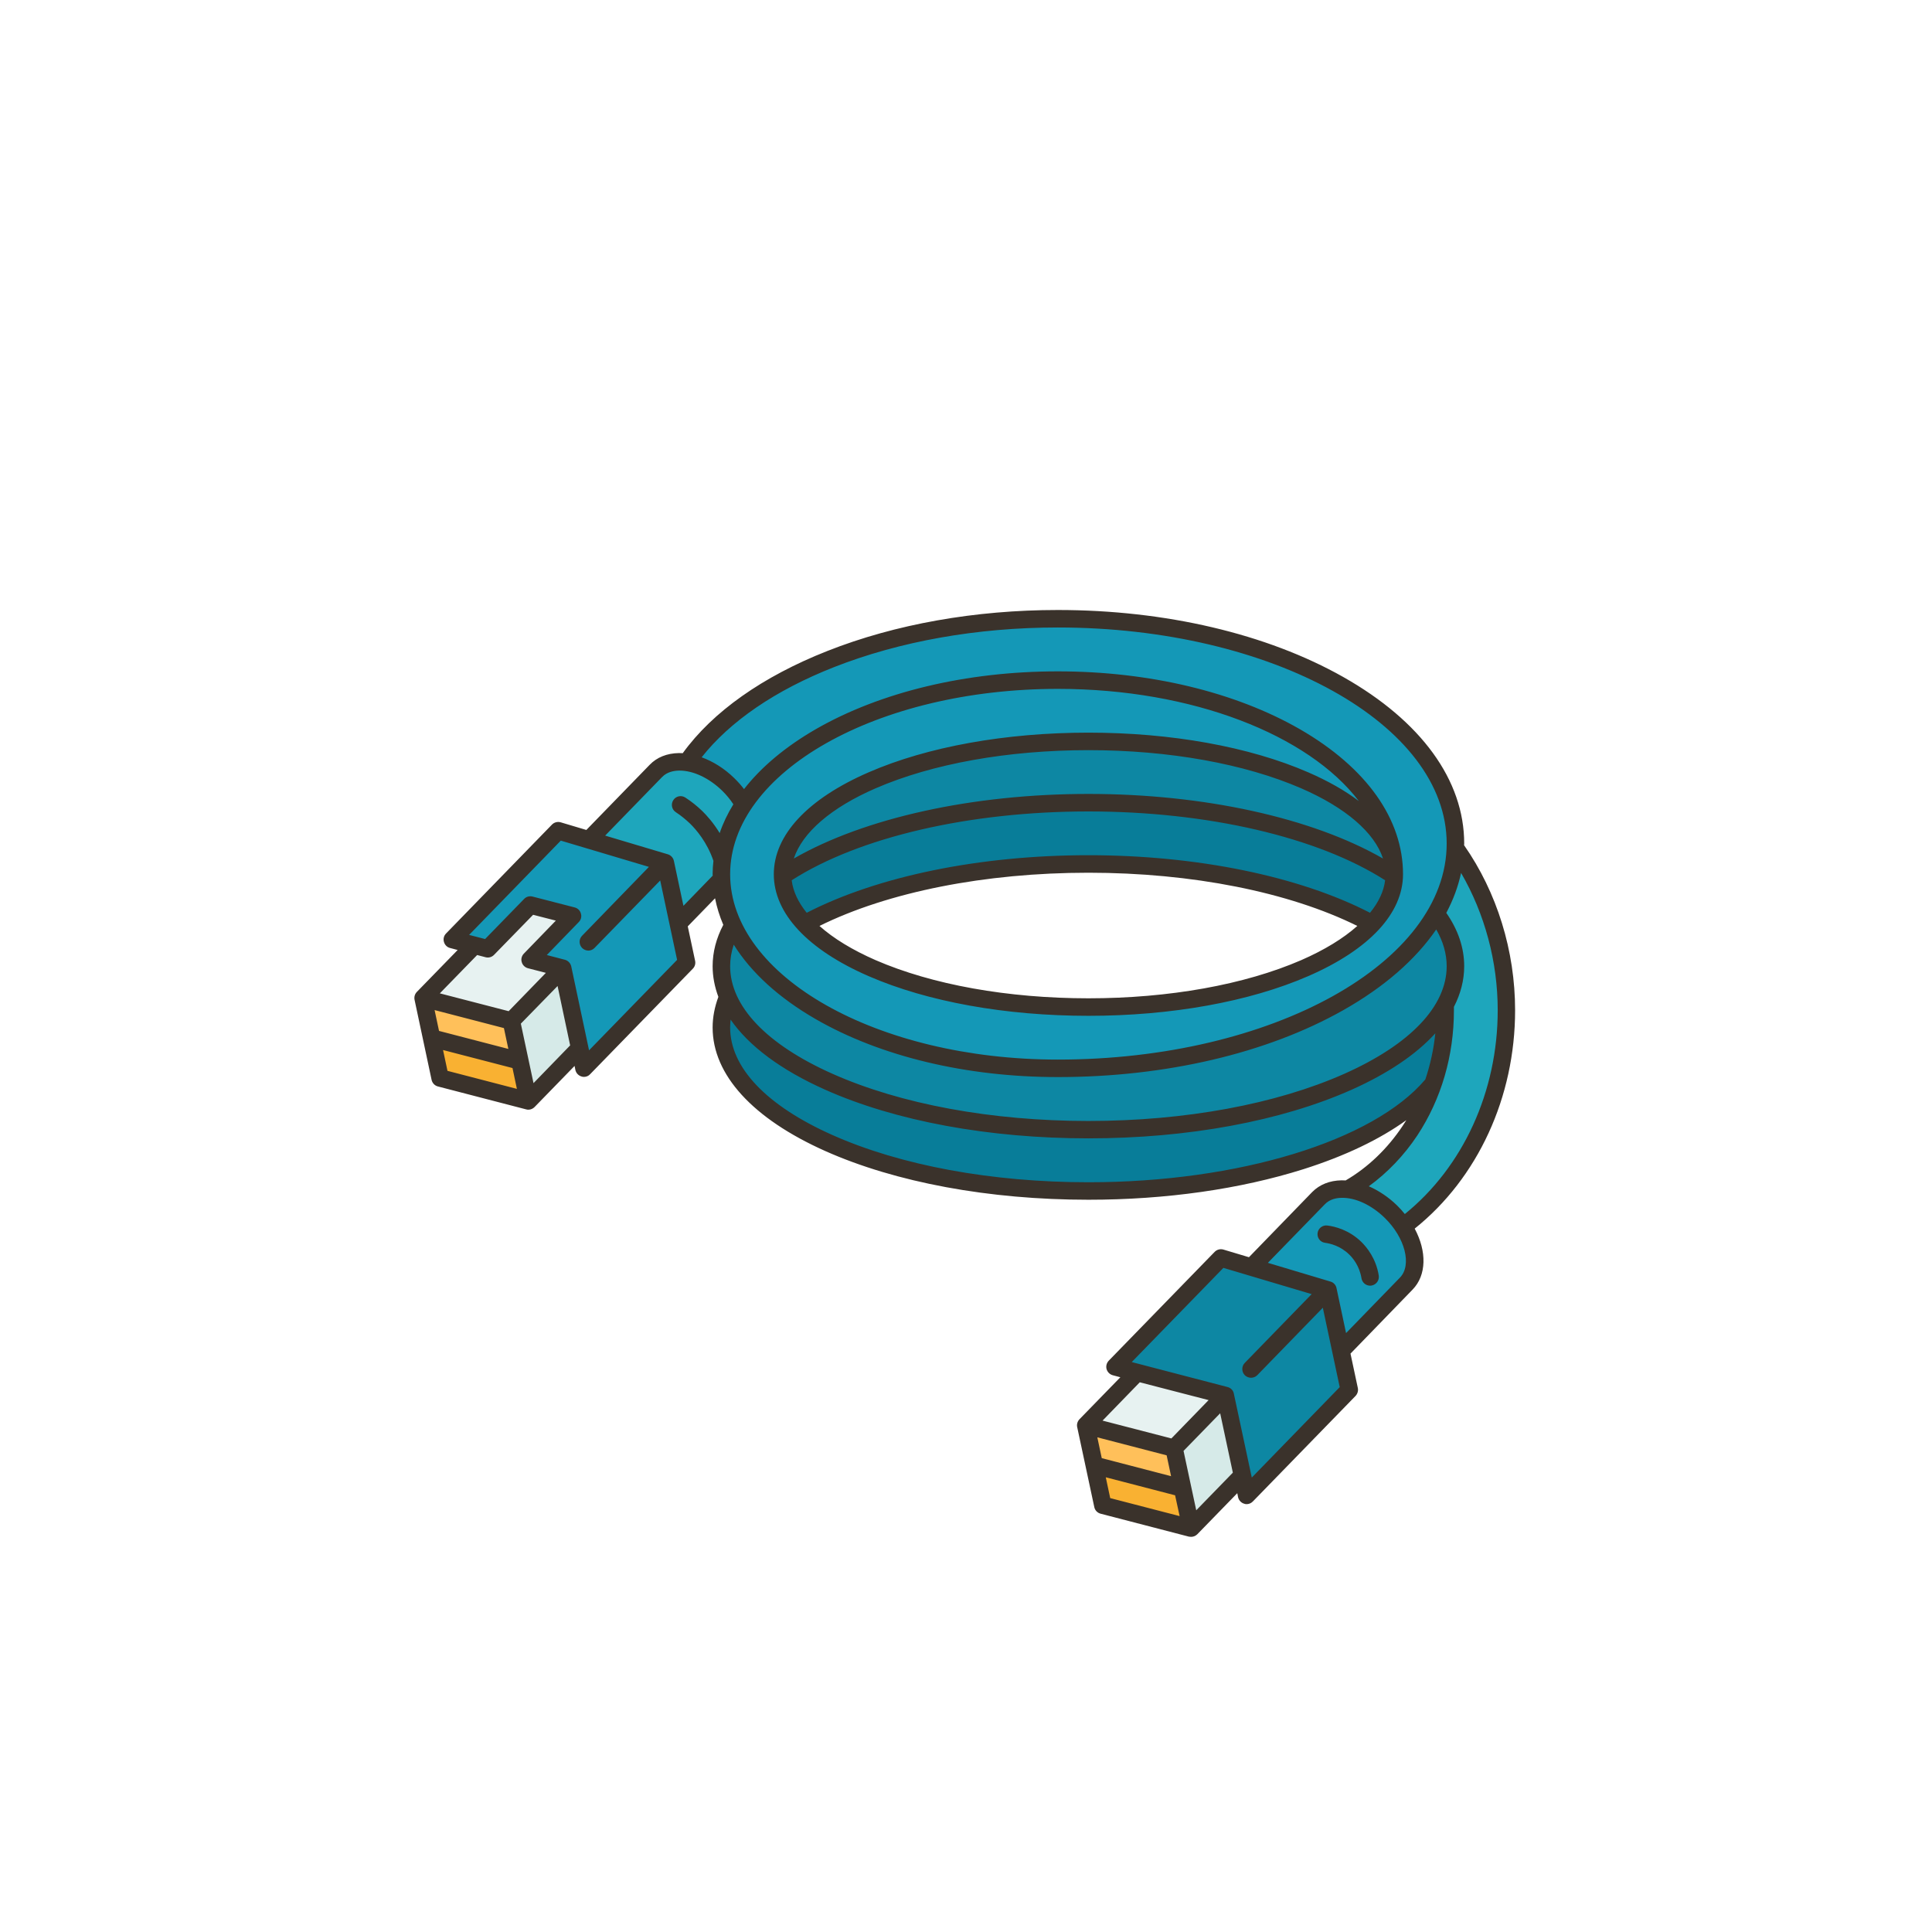
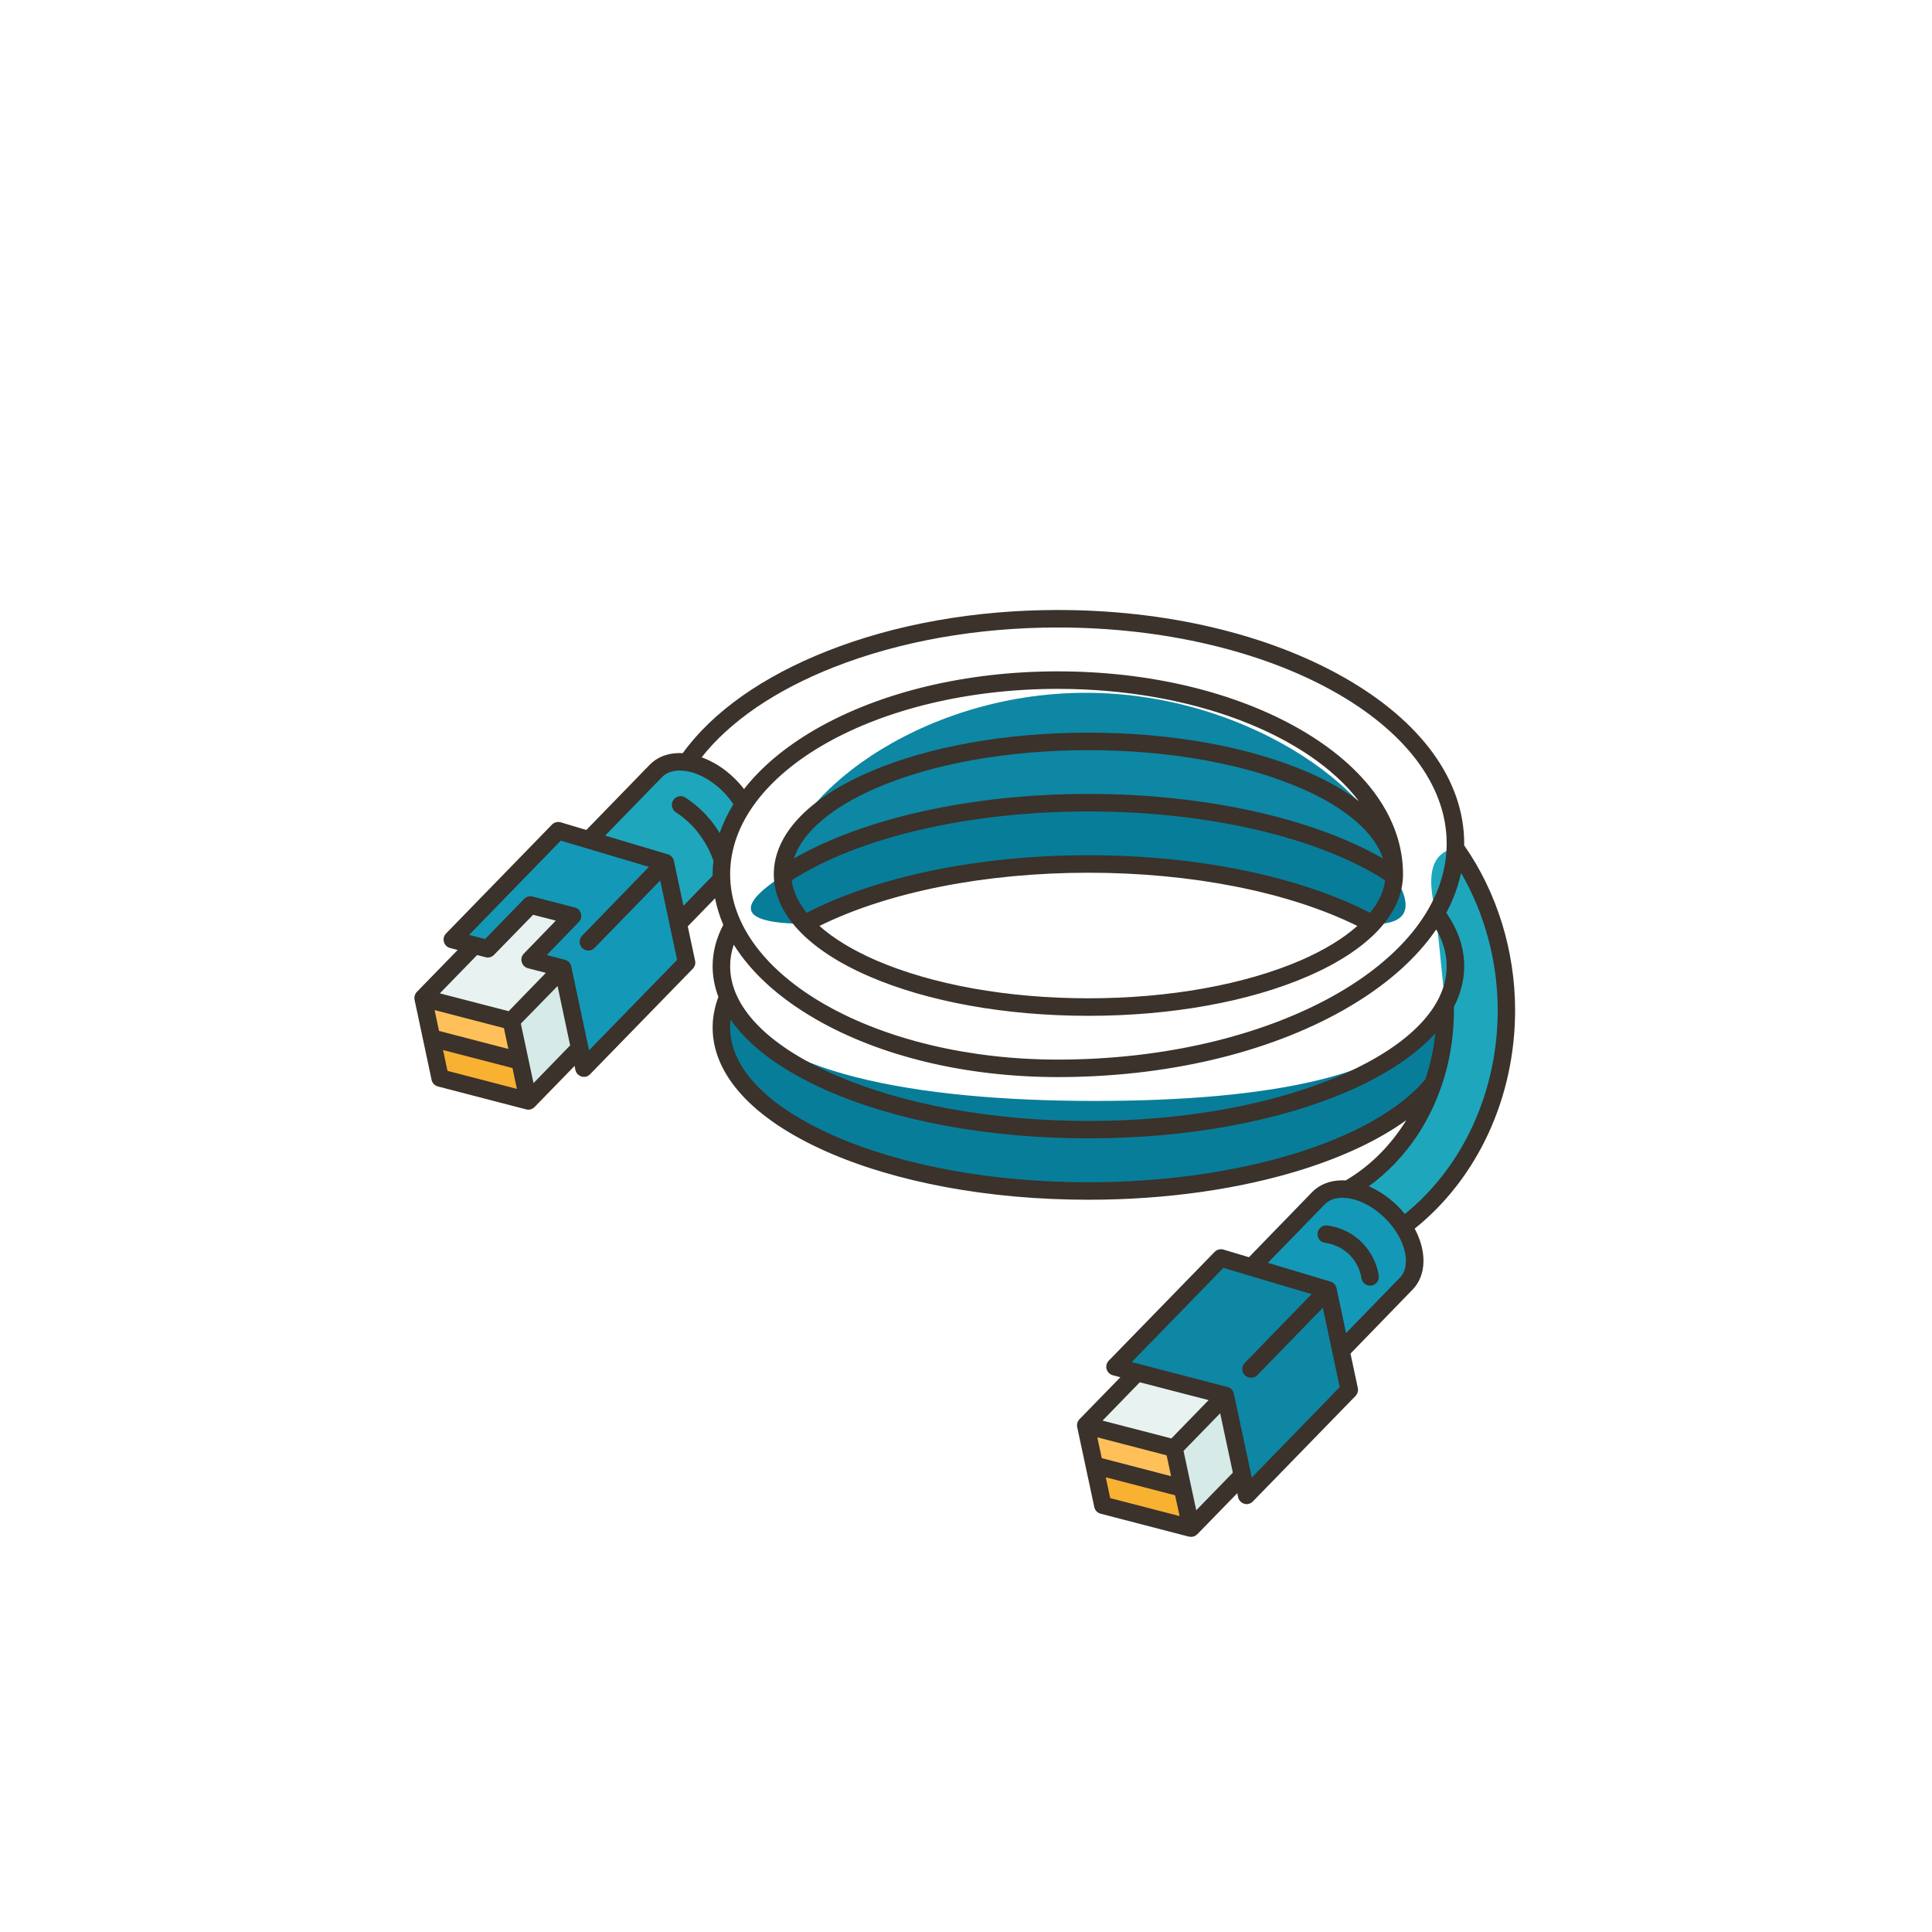
<svg xmlns="http://www.w3.org/2000/svg" width="100" zoomAndPan="magnify" viewBox="0 0 75 75" height="100" preserveAspectRatio="xMidYMid meet" version="1.0">
  <defs>
    <clipPath id="66b0aff762">
      <path d="M 52 32 L 58.816 32 L 58.816 48 L 52 48 Z M 52 32 " clip-rule="nonzero" />
    </clipPath>
    <clipPath id="db591275f3">
      <path d="M 16.066 40 L 21 40 L 21 43 L 16.066 43 Z M 16.066 40 " clip-rule="nonzero" />
    </clipPath>
    <clipPath id="ac6b075f74">
      <path d="M 42 56 L 47 56 L 47 59.672 L 42 59.672 Z M 42 56 " clip-rule="nonzero" />
    </clipPath>
    <clipPath id="b78ef28959">
      <path d="M 16.066 38 L 21 38 L 21 42 L 16.066 42 Z M 16.066 38 " clip-rule="nonzero" />
    </clipPath>
    <clipPath id="4a233c8eac">
      <path d="M 45 54 L 49 54 L 49 59.672 L 45 59.672 Z M 45 54 " clip-rule="nonzero" />
    </clipPath>
    <clipPath id="c50ebdb215">
      <path d="M 16.066 34 L 23 34 L 23 40 L 16.066 40 Z M 16.066 34 " clip-rule="nonzero" />
    </clipPath>
    <clipPath id="81042b1660">
      <path d="M 16.066 23.672 L 58.816 23.672 L 58.816 59.672 L 16.066 59.672 Z M 16.066 23.672 " clip-rule="nonzero" />
    </clipPath>
  </defs>
  <g clip-path="url(#66b0aff762)">
    <path fill="#1ea6bc" d="M 56.496 32.918 C 55.461 33.129 55.41 34.125 55.742 35.457 L 56.102 39.004 L 55.629 42.074 C 55.41 42.719 55.109 43.328 54.734 43.891 C 54.098 44.855 53.262 45.641 52.32 46.172 L 54.469 47.609 C 56.938 45.77 58.48 42.66 58.48 39.219 C 58.48 36.902 57.766 34.688 56.496 32.918 Z M 56.496 32.918 " fill-opacity="1" fill-rule="nonzero" />
  </g>
  <path fill="#087d99" d="M 42.25 29.875 C 47.207 29.875 51.57 32.285 54.125 33.996 C 54.887 35.195 54.695 35.902 53.266 35.867 L 53.246 35.852 C 50.633 34.438 46.68 33.539 42.254 33.539 C 37.812 33.539 33.848 34.445 31.234 35.863 C 28.488 35.844 28.723 35.078 30.379 33.996 C 32.934 32.285 37.297 29.875 42.25 29.875 Z M 42.25 29.875 " fill-opacity="1" fill-rule="nonzero" />
  <path fill="#087d99" d="M 56.102 39.004 C 56.102 39.074 56.105 39.145 56.105 39.219 C 56.105 40.211 55.941 41.176 55.629 42.074 C 53.629 44.5 48.395 46.234 42.254 46.234 C 34.383 46.234 28.004 43.391 28.004 39.887 C 28.004 39.48 28.09 39.082 28.254 38.695 C 29.504 41.633 35.539 42.738 42.496 42.738 C 49.207 42.738 54.59 41.785 56.102 39.004 Z M 56.102 39.004 " fill-opacity="1" fill-rule="nonzero" />
-   <path fill="#0d87a3" d="M 55.742 35.457 C 56.234 36.102 56.5 36.789 56.5 37.508 C 56.5 38.023 56.363 38.523 56.102 39.004 C 54.59 41.785 48.965 43.852 42.254 43.852 C 35.297 43.852 29.504 41.633 28.254 38.695 C 28.09 38.312 28.004 37.914 28.004 37.508 C 28.004 36.957 28.16 36.422 28.457 35.914 C 29.961 39.117 35.227 40.16 41.254 40.16 C 48.105 40.16 53.723 38.949 55.742 35.457 Z M 55.742 35.457 " fill-opacity="1" fill-rule="nonzero" />
  <path fill="#0d87a3" d="M 54.125 33.996 C 51.57 32.285 47.207 31.16 42.254 31.16 C 37.297 31.16 32.934 32.285 30.379 33.996 C 30.379 33.977 30.379 33.957 30.379 33.938 C 30.379 31.09 35.594 26.895 42.148 26.895 C 48.656 26.895 54.043 31.055 54.125 33.871 C 54.125 33.891 54.125 33.914 54.125 33.938 C 54.125 33.957 54.125 33.977 54.125 33.996 Z M 54.125 33.996 " fill-opacity="1" fill-rule="nonzero" />
-   <path fill="#1498b7" d="M 41.062 24.02 C 34.504 24.02 28.902 26.336 26.668 29.598 C 26.215 31.809 26.43 33.5 28.008 34.129 C 28.035 34.742 28.188 35.34 28.457 35.914 C 29.961 39.117 35.035 41.473 41.062 41.473 C 47.914 41.473 53.723 38.949 55.742 35.457 C 56.203 34.656 56.469 33.801 56.496 32.918 C 56.5 32.859 56.5 32.805 56.5 32.746 C 56.5 27.93 49.59 24.02 41.062 24.02 Z M 54.125 33.996 C 54.105 34.656 53.805 35.289 53.266 35.867 C 51.508 37.758 47.238 39.094 42.254 39.094 C 37.262 39.094 32.992 37.758 31.234 35.863 C 30.699 35.285 30.395 34.656 30.379 33.996 C 30.379 33.977 30.379 33.957 30.379 33.938 C 30.379 31.09 35.695 28.781 42.254 28.781 C 48.758 28.781 54.043 31.055 54.125 33.871 C 54.125 33.891 54.125 33.914 54.125 33.938 C 54.125 33.957 54.125 33.977 54.125 33.996 Z M 54.125 33.996 " fill-opacity="1" fill-rule="nonzero" />
  <path fill="#1498b7" d="M 54.469 47.609 C 55.004 48.422 55.078 49.328 54.59 49.832 L 52.055 52.441 L 49.168 51.781 L 48.586 49.191 L 51.184 46.512 C 51.461 46.227 51.867 46.121 52.32 46.172 C 52.867 46.234 53.477 46.531 53.992 47.035 C 54.18 47.215 54.336 47.41 54.469 47.609 Z M 54.469 47.609 " fill-opacity="1" fill-rule="nonzero" />
  <path fill="#1ea6bc" d="M 28.039 33.379 C 28.016 33.562 28.004 33.75 28.004 33.938 C 28.004 34 28.004 34.062 28.008 34.129 L 26.332 35.855 L 24.441 34.82 L 22.859 32.605 L 25.461 29.926 C 25.75 29.629 26.188 29.523 26.668 29.598 C 27.195 29.676 27.773 29.969 28.266 30.449 C 28.516 30.691 28.719 30.961 28.871 31.234 C 28.418 31.906 28.133 32.629 28.039 33.379 Z M 28.039 33.379 " fill-opacity="1" fill-rule="nonzero" />
  <g clip-path="url(#db591275f3)">
    <path fill="#f9b132" d="M 20.18 41.184 C 20.52 41.238 20.586 41.848 20.512 42.738 L 17.086 41.848 L 16.754 40.297 C 17.797 39.945 18.949 40.305 20.18 41.184 Z M 20.18 41.184 " fill-opacity="1" fill-rule="nonzero" />
  </g>
  <g clip-path="url(#ac6b075f74)">
    <path fill="#f9b132" d="M 45.906 57.77 C 46.324 57.891 46.34 58.527 46.238 59.32 L 42.809 58.434 L 42.48 56.879 C 43.469 56.203 44.621 56.559 45.906 57.77 Z M 45.906 57.77 " fill-opacity="1" fill-rule="nonzero" />
  </g>
  <path fill="#ffc05a" d="M 45.578 56.219 C 46.184 56.371 46.344 56.852 45.906 57.77 L 42.48 56.879 L 42.148 55.328 C 43.492 54.859 44.637 55.141 45.578 56.219 Z M 45.578 56.219 " fill-opacity="1" fill-rule="nonzero" />
  <g clip-path="url(#b78ef28959)">
    <path fill="#ffc05a" d="M 19.852 39.633 C 20.555 39.883 20.766 40.355 20.18 41.184 L 16.754 40.297 L 16.426 38.742 C 17.965 38.449 19.086 38.773 19.852 39.633 Z M 19.852 39.633 " fill-opacity="1" fill-rule="nonzero" />
  </g>
  <path fill="#d6eae8" d="M 21.844 37.586 C 22.566 37.91 22.91 38.773 22.504 40.688 L 20.512 42.738 L 20.18 41.184 L 19.852 39.633 C 19.723 38.273 20.594 37.77 21.844 37.586 Z M 21.844 37.586 " fill-opacity="1" fill-rule="nonzero" />
  <g clip-path="url(#4a233c8eac)">
    <path fill="#d6eae8" d="M 47.566 54.172 C 48.402 54.41 48.621 55.449 48.23 57.273 L 46.238 59.32 L 45.906 57.77 L 45.578 56.219 C 45.578 54.855 46.262 54.195 47.566 54.172 Z M 47.566 54.172 " fill-opacity="1" fill-rule="nonzero" />
  </g>
  <path fill="#e7f2f1" d="M 47.566 54.172 L 45.578 56.219 L 42.148 55.328 L 44.141 53.281 C 45.871 52.637 47.113 52.77 47.566 54.172 Z M 47.566 54.172 " fill-opacity="1" fill-rule="nonzero" />
  <g clip-path="url(#c50ebdb215)">
    <path fill="#e7f2f1" d="M 20.59 35.133 L 18.953 35.773 L 18.414 36.695 L 16.426 38.742 L 19.852 39.633 L 21.844 37.586 L 22.227 35.559 C 22.258 34.609 21.543 34.703 20.59 35.133 Z M 20.59 35.133 " fill-opacity="1" fill-rule="nonzero" />
  </g>
  <path fill="#0d87a3" d="M 51.551 50.074 L 52.055 52.441 L 52.379 53.953 L 48.395 58.051 L 48.23 57.273 L 47.566 54.172 L 44.141 53.281 L 43.285 53.059 L 47.395 48.836 L 48.586 49.191 Z M 51.551 50.074 " fill-opacity="1" fill-rule="nonzero" />
  <path fill="#1498b7" d="M 25.828 33.488 L 26.332 35.855 L 26.652 37.367 L 22.668 41.465 L 22.504 40.688 L 21.844 37.586 L 20.578 37.258 C 21.129 36.691 21.676 36.125 22.227 35.559 C 21.68 35.414 21.137 35.273 20.59 35.133 L 18.938 36.832 L 18.414 36.695 L 17.559 36.473 L 21.668 32.25 L 22.859 32.605 Z M 25.828 33.488 " fill-opacity="1" fill-rule="nonzero" />
  <g clip-path="url(#81042b1660)">
    <path fill="#3a322b" d="M 56.84 32.746 C 56.84 30.289 55.172 27.992 52.145 26.281 C 49.18 24.605 45.246 23.68 41.066 23.68 C 37.848 23.68 34.754 24.23 32.121 25.27 C 29.605 26.262 27.668 27.629 26.504 29.238 C 26.453 29.234 26.402 29.234 26.352 29.234 C 25.891 29.242 25.5 29.398 25.219 29.691 L 22.762 32.219 L 21.766 31.922 C 21.645 31.887 21.512 31.922 21.426 32.012 L 17.316 36.238 C 17.23 36.324 17.199 36.449 17.234 36.566 C 17.266 36.68 17.355 36.773 17.473 36.801 L 17.766 36.879 L 16.18 38.508 C 16.102 38.59 16.07 38.703 16.094 38.816 L 16.754 41.918 C 16.781 42.043 16.875 42.145 17 42.176 L 20.426 43.066 C 20.453 43.074 20.484 43.078 20.512 43.078 C 20.602 43.078 20.691 43.039 20.754 42.973 L 22.305 41.379 L 22.336 41.535 C 22.363 41.656 22.453 41.754 22.574 41.789 C 22.605 41.801 22.637 41.805 22.668 41.805 C 22.758 41.805 22.848 41.77 22.91 41.699 L 26.895 37.605 C 26.977 37.523 27.008 37.406 26.984 37.297 L 26.699 35.961 L 27.758 34.871 C 27.828 35.223 27.934 35.566 28.078 35.902 C 27.805 36.422 27.664 36.961 27.664 37.508 C 27.664 37.91 27.742 38.309 27.887 38.699 C 27.742 39.09 27.664 39.488 27.664 39.887 C 27.664 41.723 29.219 43.426 32.039 44.684 C 34.773 45.902 38.398 46.574 42.254 46.574 C 45.266 46.574 48.152 46.16 50.602 45.387 C 52.215 44.875 53.562 44.23 54.594 43.484 C 54.547 43.559 54.5 43.633 54.453 43.703 C 53.867 44.586 53.105 45.32 52.238 45.824 C 52.188 45.82 52.133 45.82 52.078 45.82 C 51.617 45.828 51.227 45.984 50.941 46.273 L 48.484 48.805 L 47.492 48.508 C 47.371 48.473 47.238 48.508 47.152 48.598 L 43.043 52.82 C 42.957 52.91 42.926 53.035 42.957 53.148 C 42.992 53.266 43.082 53.355 43.199 53.387 L 43.492 53.465 L 41.906 55.094 C 41.828 55.176 41.793 55.289 41.816 55.398 L 42.48 58.504 C 42.504 58.629 42.602 58.73 42.727 58.762 L 46.152 59.652 C 46.18 59.656 46.207 59.66 46.238 59.66 C 46.328 59.66 46.414 59.625 46.48 59.559 L 48.031 57.965 L 48.062 58.121 C 48.09 58.242 48.18 58.34 48.301 58.375 C 48.332 58.387 48.363 58.391 48.395 58.391 C 48.484 58.391 48.574 58.352 48.637 58.285 L 52.621 54.191 C 52.699 54.109 52.734 53.992 52.711 53.883 L 52.426 52.547 L 54.832 50.066 C 55.387 49.5 55.387 48.57 54.918 47.695 C 57.363 45.738 58.816 42.598 58.816 39.219 C 58.816 36.91 58.113 34.641 56.836 32.812 C 56.84 32.793 56.84 32.77 56.84 32.746 Z M 32.367 25.902 C 34.926 24.895 37.93 24.359 41.066 24.359 C 49.387 24.359 56.16 28.121 56.16 32.746 C 56.16 37.371 49.387 41.133 41.066 41.133 C 34.051 41.133 28.344 37.906 28.344 33.938 C 28.344 29.969 34.051 26.742 41.066 26.742 C 46.297 26.742 50.801 28.535 52.75 31.098 C 52.215 30.691 51.555 30.316 50.781 29.98 C 48.5 28.988 45.469 28.441 42.254 28.441 C 39.035 28.441 36.004 28.988 33.723 29.98 C 31.348 31.012 30.039 32.418 30.039 33.938 C 30.039 35.457 31.348 36.863 33.723 37.895 C 36.004 38.887 39.035 39.434 42.254 39.434 C 45.469 39.434 48.5 38.887 50.781 37.895 C 53.156 36.863 54.465 35.457 54.465 33.938 C 54.465 31.797 53.047 29.801 50.469 28.312 C 47.953 26.863 44.613 26.062 41.066 26.062 C 37.516 26.062 34.176 26.863 31.66 28.312 C 30.484 28.992 29.551 29.777 28.883 30.633 C 28.77 30.484 28.641 30.34 28.504 30.207 C 28.125 29.836 27.684 29.559 27.238 29.398 C 28.344 27.996 30.105 26.793 32.367 25.902 Z M 53.184 35.434 C 50.426 34.012 46.461 33.199 42.25 33.199 C 38.043 33.199 34.078 34.012 31.316 35.434 C 30.988 35.027 30.785 34.602 30.734 34.172 C 33.348 32.496 37.633 31.5 42.25 31.5 C 46.871 31.5 51.156 32.496 53.77 34.172 C 53.719 34.602 53.516 35.027 53.184 35.434 Z M 52.691 35.945 C 52.148 36.43 51.414 36.879 50.512 37.273 C 48.312 38.227 45.379 38.754 42.254 38.754 C 39.125 38.754 36.191 38.227 33.992 37.273 C 33.09 36.879 32.355 36.43 31.812 35.945 C 34.469 34.629 38.238 33.879 42.254 33.879 C 46.266 33.879 50.035 34.629 52.691 35.945 Z M 53.688 33.328 C 50.941 31.75 46.742 30.82 42.254 30.82 C 37.762 30.82 33.562 31.75 30.816 33.328 C 31.145 32.324 32.258 31.355 33.992 30.602 C 36.191 29.648 39.125 29.121 42.254 29.121 C 45.379 29.121 48.312 29.648 50.512 30.602 C 52.246 31.355 53.359 32.324 53.688 33.328 Z M 18.852 37.16 C 18.969 37.191 19.094 37.156 19.18 37.066 L 20.695 35.512 L 21.578 35.738 L 20.336 37.02 C 20.25 37.109 20.219 37.234 20.254 37.348 C 20.285 37.465 20.379 37.555 20.492 37.586 L 21.191 37.766 L 19.746 39.254 L 17.074 38.562 L 18.523 37.074 Z M 16.871 39.211 L 19.562 39.91 L 19.734 40.719 L 17.043 40.02 Z M 17.199 40.762 L 19.895 41.461 L 20.066 42.27 L 17.371 41.57 Z M 20.711 42.047 L 20.219 39.738 L 21.645 38.277 L 22.133 40.582 Z M 22.867 40.773 L 22.176 37.516 C 22.148 37.391 22.051 37.289 21.93 37.258 L 21.227 37.074 L 22.469 35.793 C 22.555 35.707 22.586 35.582 22.551 35.465 C 22.52 35.348 22.43 35.258 22.312 35.227 L 20.676 34.805 C 20.555 34.773 20.43 34.809 20.348 34.895 L 18.832 36.453 L 18.211 36.293 L 21.77 32.633 L 25.191 33.652 L 22.598 36.324 C 22.465 36.457 22.469 36.672 22.602 36.805 C 22.668 36.867 22.754 36.902 22.84 36.902 C 22.926 36.902 23.016 36.867 23.082 36.797 L 25.629 34.18 L 26.285 37.262 Z M 26.531 35.164 L 26.16 33.418 C 26.133 33.297 26.043 33.199 25.926 33.164 L 23.492 32.438 L 25.703 30.164 C 25.898 29.961 26.168 29.918 26.363 29.914 C 26.367 29.914 26.375 29.914 26.383 29.914 C 26.914 29.914 27.527 30.203 28.031 30.691 C 28.199 30.855 28.348 31.035 28.469 31.223 C 28.246 31.586 28.066 31.961 27.938 32.34 C 27.695 31.941 27.434 31.652 27.262 31.484 C 27.059 31.289 26.84 31.113 26.605 30.961 C 26.449 30.859 26.238 30.902 26.137 31.062 C 26.035 31.219 26.078 31.43 26.238 31.531 C 26.434 31.66 26.617 31.809 26.789 31.973 C 27.023 32.203 27.449 32.691 27.695 33.418 C 27.676 33.59 27.664 33.762 27.664 33.938 C 27.664 33.957 27.664 33.973 27.668 33.992 Z M 31.66 39.559 C 34.176 41.012 37.516 41.812 41.066 41.812 C 45.246 41.812 49.18 40.891 52.145 39.215 C 53.742 38.312 54.957 37.246 55.754 36.082 C 56.023 36.547 56.16 37.027 56.16 37.508 C 56.16 39.059 54.75 40.543 52.188 41.684 C 49.539 42.863 46.012 43.516 42.25 43.516 C 38.492 43.516 34.965 42.863 32.316 41.684 C 29.754 40.543 28.344 39.059 28.344 37.508 C 28.344 37.227 28.391 36.949 28.484 36.672 C 29.156 37.75 30.23 38.734 31.66 39.559 Z M 42.254 45.895 C 38.492 45.895 34.965 45.242 32.316 44.062 C 29.754 42.922 28.344 41.441 28.344 39.887 C 28.344 39.785 28.352 39.684 28.363 39.582 C 29.074 40.609 30.32 41.539 32.039 42.305 C 34.773 43.523 38.398 44.191 42.254 44.191 C 46.105 44.191 49.73 43.523 52.465 42.305 C 53.883 41.672 54.977 40.93 55.719 40.113 C 55.656 40.73 55.523 41.332 55.332 41.902 C 53.312 44.293 48.074 45.895 42.254 45.895 Z M 46.918 54.352 L 45.473 55.84 L 42.801 55.148 L 44.246 53.66 Z M 42.598 55.797 L 45.289 56.496 L 45.461 57.305 L 42.77 56.605 Z M 42.926 57.348 L 45.617 58.047 L 45.793 58.855 L 43.098 58.156 Z M 46.438 58.629 L 45.945 56.324 L 47.367 54.863 L 47.859 57.168 Z M 48.594 57.359 L 47.898 54.102 C 47.875 53.973 47.777 53.875 47.652 53.844 L 43.934 52.875 L 47.492 49.219 L 50.918 50.238 L 48.32 52.91 C 48.191 53.043 48.195 53.258 48.328 53.391 C 48.395 53.453 48.48 53.484 48.566 53.484 C 48.652 53.484 48.742 53.453 48.809 53.383 L 51.352 50.766 L 52.008 53.848 Z M 54.348 49.594 L 52.254 51.75 L 51.883 50.004 C 51.859 49.883 51.77 49.785 51.648 49.75 L 49.219 49.023 L 51.43 46.75 C 51.625 46.547 51.895 46.5 52.086 46.5 C 52.621 46.488 53.246 46.781 53.754 47.277 C 54.547 48.047 54.816 49.109 54.348 49.594 Z M 58.141 39.219 C 58.141 42.371 56.797 45.301 54.535 47.129 C 54.441 47.012 54.34 46.898 54.227 46.789 C 53.898 46.469 53.52 46.219 53.137 46.051 C 53.859 45.527 54.504 44.855 55.02 44.078 C 55.949 42.668 56.441 40.988 56.441 39.219 C 56.441 39.176 56.441 39.129 56.441 39.086 C 56.703 38.578 56.84 38.047 56.84 37.508 C 56.84 36.797 56.605 36.098 56.145 35.438 C 56.414 34.934 56.605 34.414 56.719 33.887 C 57.637 35.469 58.141 37.328 58.141 39.219 Z M 53.523 49.516 C 53.551 49.703 53.426 49.875 53.238 49.906 C 53.223 49.906 53.203 49.91 53.188 49.91 C 53.023 49.91 52.879 49.789 52.852 49.621 C 52.777 49.152 52.523 48.84 52.375 48.699 C 52.035 48.367 51.645 48.273 51.441 48.246 C 51.254 48.223 51.125 48.055 51.148 47.867 C 51.172 47.68 51.344 47.551 51.527 47.574 C 51.812 47.609 52.367 47.742 52.848 48.211 C 53.055 48.414 53.418 48.852 53.523 49.516 Z M 53.523 49.516 " fill-opacity="1" fill-rule="nonzero" />
  </g>
</svg>